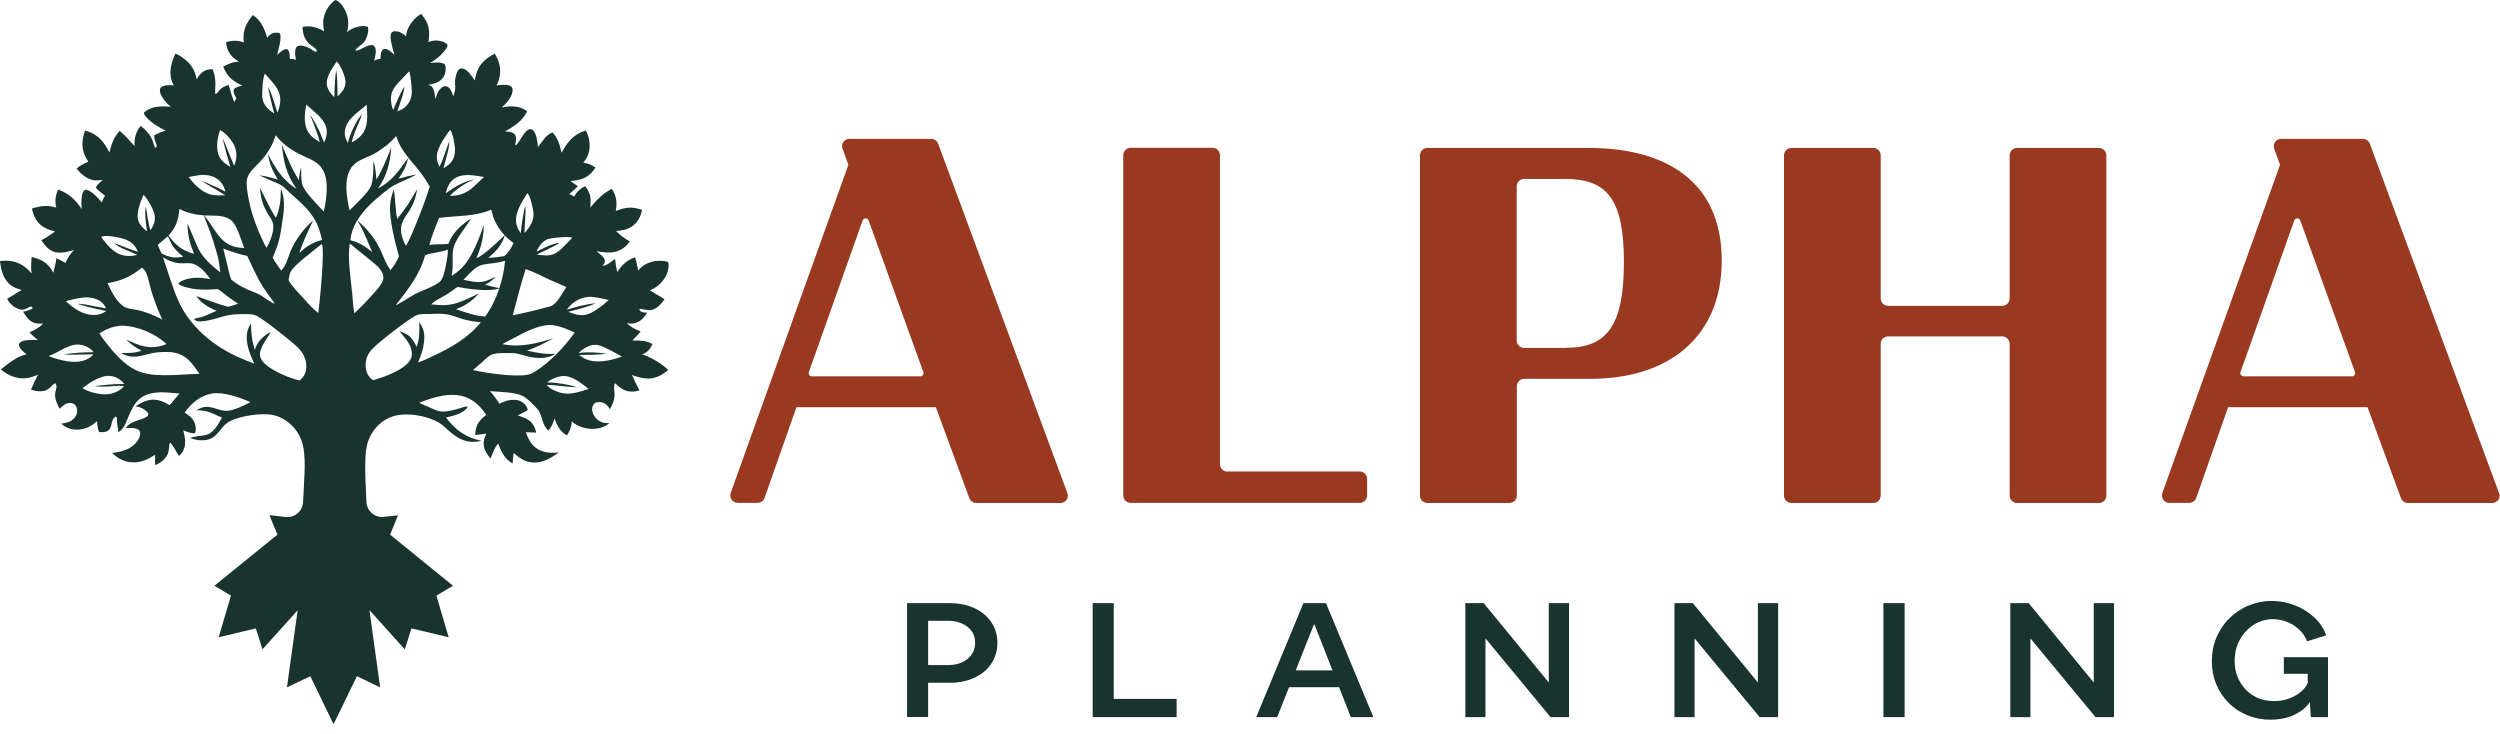
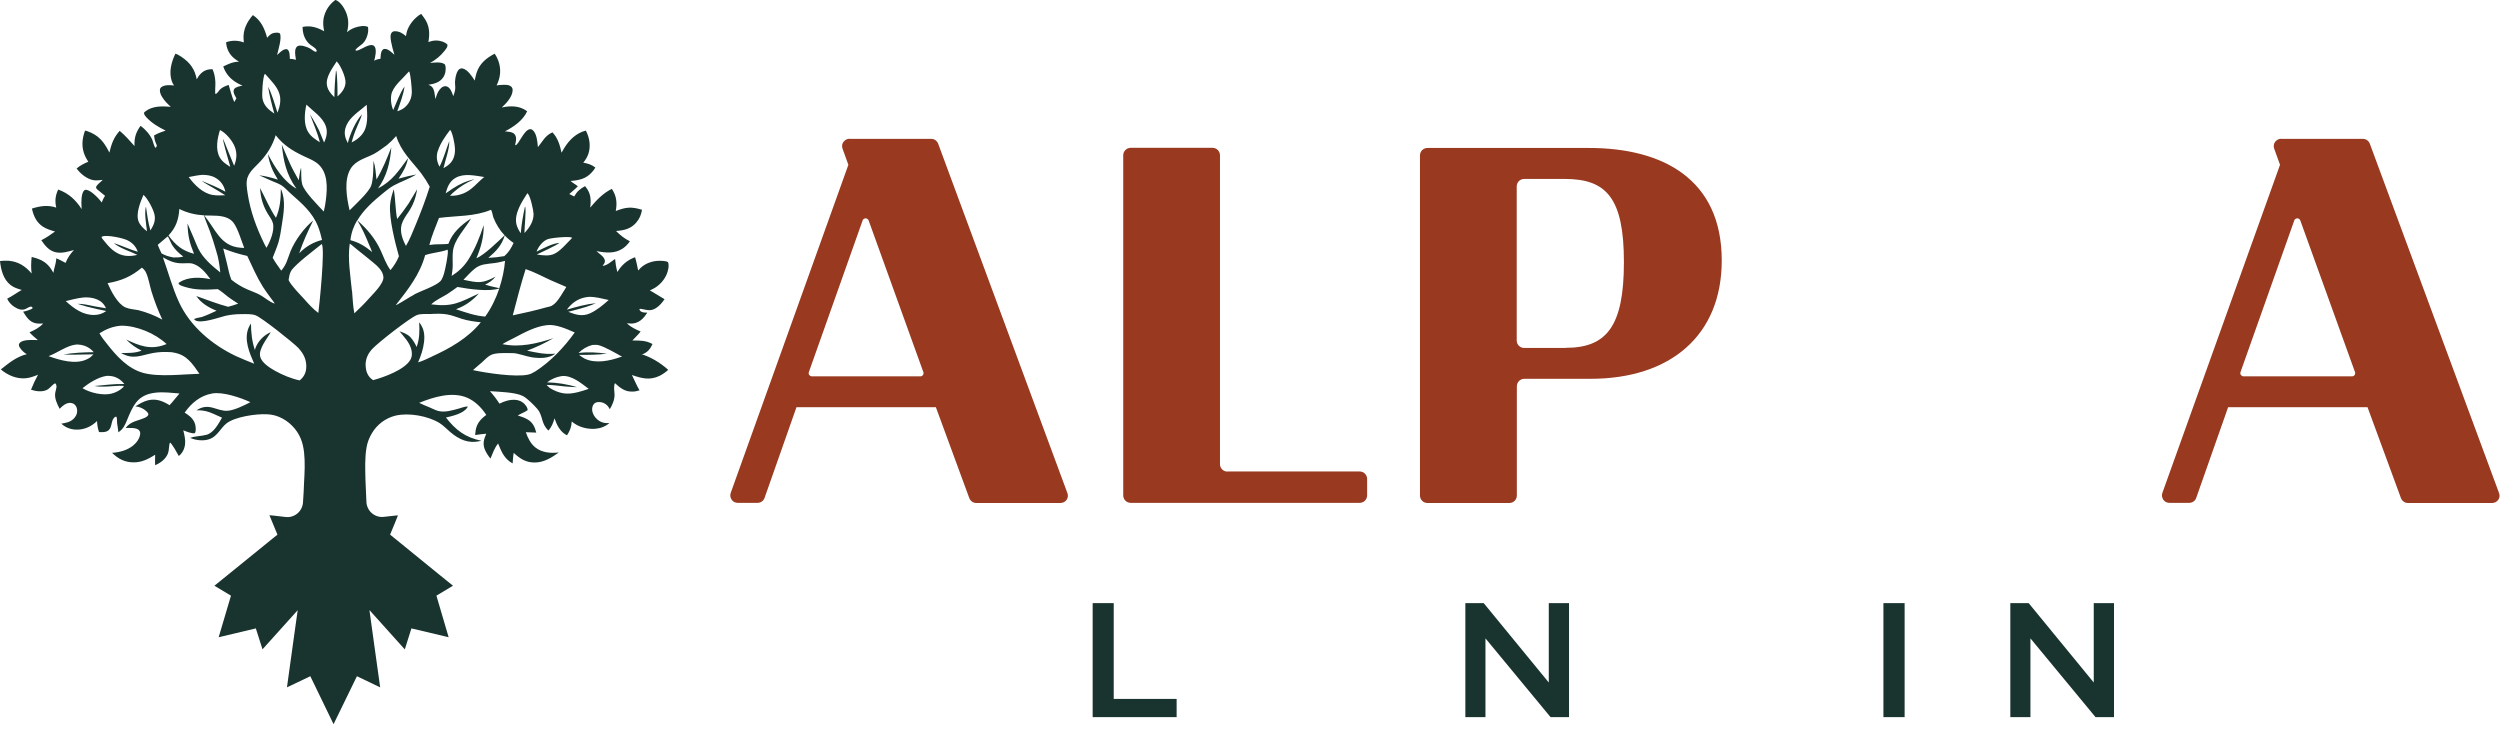
<svg xmlns="http://www.w3.org/2000/svg" width="184" height="54" viewBox="0 0 184 54" fill="none">
-   <path d="M66.76 52.78V44.39H69.9C70.6 44.39 71.21 44.52 71.74 44.77C72.27 45.02 72.68 45.37 72.97 45.81C73.26 46.25 73.41 46.75 73.41 47.31C73.41 47.87 73.26 48.39 72.97 48.83C72.68 49.28 72.27 49.62 71.74 49.87C71.21 50.12 70.61 50.25 69.92 50.25H67.72V48.95H69.79C70.18 48.95 70.52 48.88 70.82 48.74C71.12 48.6 71.35 48.41 71.52 48.16C71.69 47.91 71.77 47.63 71.77 47.31C71.77 46.99 71.69 46.7 71.52 46.46C71.35 46.22 71.12 46.03 70.82 45.9C70.52 45.76 70.18 45.69 69.8 45.69H68.31V52.77H66.75L66.76 52.78Z" fill="#19332F" />
  <path d="M81.97 44.39V51.44H86.6V52.78H80.42V44.39H81.98H81.97Z" fill="#19332F" />
-   <path d="M92.46 52.78L95.93 44.39H97.59L101.08 52.78H99.42L96.75 45.97H96.7L94 52.78H92.46ZM94.28 50.58L94.64 49.34H98.94L99.26 50.58H94.27H94.28Z" fill="#19332F" />
  <path d="M107.85 52.78V44.39H109.2L114.48 50.83L113.99 51.27V44.39H115.48V52.78H114.12L108.93 46.5L109.33 46.06V52.78H107.85Z" fill="#19332F" />
-   <path d="M123.24 52.78V44.39H124.59L129.87 50.83L129.38 51.27V44.39H130.87V52.78H129.51L124.32 46.5L124.72 46.06V52.78H123.24Z" fill="#19332F" />
  <path d="M140.18 52.78H138.62V44.39H140.18V52.78Z" fill="#19332F" />
  <path d="M147.96 52.78V44.39H149.31L154.59 50.83L154.1 51.27V44.39H155.59V52.78H154.23L149.04 46.5L149.44 46.06V52.78H147.96Z" fill="#19332F" />
-   <path d="M170.25 50.89C170.25 51.24 170.1 51.57 169.84 51.89C169.57 52.21 169.2 52.47 168.73 52.67C168.26 52.87 167.72 52.97 167.1 52.97C166.48 52.97 165.93 52.86 165.4 52.64C164.87 52.42 164.41 52.12 164.03 51.73C163.64 51.35 163.34 50.89 163.12 50.37C162.9 49.85 162.79 49.29 162.79 48.69C162.79 48.05 162.9 47.46 163.13 46.92C163.36 46.38 163.67 45.91 164.08 45.51C164.49 45.11 164.95 44.79 165.49 44.57C166.03 44.35 166.6 44.23 167.2 44.23C167.8 44.23 168.36 44.34 168.9 44.55C169.44 44.76 169.92 45.06 170.33 45.44C170.74 45.82 171.03 46.26 171.21 46.76L169.8 47.2C169.67 46.86 169.47 46.57 169.21 46.33C168.95 46.09 168.65 45.9 168.32 45.77C167.99 45.64 167.64 45.57 167.29 45.57C166.91 45.57 166.55 45.65 166.21 45.8C165.87 45.95 165.57 46.17 165.31 46.45C165.05 46.73 164.84 47.05 164.69 47.42C164.54 47.79 164.47 48.2 164.47 48.64C164.47 49.08 164.54 49.47 164.69 49.83C164.84 50.19 165.04 50.5 165.3 50.77C165.56 51.04 165.87 51.24 166.22 51.39C166.57 51.53 166.96 51.6 167.37 51.6C167.78 51.6 168.18 51.53 168.53 51.39C168.88 51.25 169.17 51.08 169.41 50.86C169.64 50.65 169.79 50.44 169.86 50.23L170.26 50.87L170.25 50.89ZM168.11 48.37H170.13V49.59H168.09V48.37H168.11ZM170.08 52.78L169.98 51.43L169.85 51.05V48.37H171.34V52.78H170.08Z" fill="#19332F" />
  <path d="M90.34 34.71C90.04 34.71 89.79 34.47 89.79 34.16V11.43C89.79 11.13 89.55 10.88 89.24 10.88H83.22C82.92 10.88 82.67 11.12 82.67 11.43V36.46C82.67 36.76 82.91 37.01 83.22 37.01H100.07C100.37 37.01 100.62 36.77 100.62 36.46V35.25C100.62 34.95 100.38 34.7 100.07 34.7H90.33L90.34 34.71Z" fill="#983920" />
  <path d="M116.94 10.89H105.06C104.76 10.89 104.51 11.13 104.51 11.44V36.47C104.51 36.77 104.75 37.02 105.06 37.02H111.09C111.39 37.02 111.64 36.78 111.64 36.47V28.43C111.64 28.13 111.88 27.88 112.19 27.88H117.06C122.94 27.88 126.72 24.69 126.72 19.17C126.72 13.15 122.33 10.89 116.95 10.89H116.94ZM115.24 25.61H112.18C111.88 25.61 111.63 25.37 111.63 25.06V13.72C111.63 13.42 111.87 13.17 112.18 13.17H115.17C118.25 13.17 119.52 14.59 119.52 19.3C119.52 24.01 118.25 25.6 115.24 25.6V25.61Z" fill="#983920" />
-   <path d="M148.46 10.89C148.16 10.89 147.91 11.13 147.91 11.44V21.96C147.91 22.26 147.67 22.51 147.36 22.51H138.97C138.67 22.51 138.42 22.27 138.42 21.96V11.44C138.42 11.14 138.18 10.89 137.87 10.89H131.85C131.55 10.89 131.3 11.13 131.3 11.44V36.47C131.3 36.77 131.54 37.02 131.85 37.02H137.87C138.17 37.02 138.42 36.78 138.42 36.47V25.31C138.42 25.01 138.66 24.76 138.97 24.76H147.36C147.66 24.76 147.91 25 147.91 25.31V36.47C147.91 36.77 148.15 37.02 148.46 37.02H154.48C154.78 37.02 155.03 36.78 155.03 36.47V11.44C155.03 11.14 154.79 10.89 154.48 10.89H148.46Z" fill="#983920" />
  <path d="M167.9 10.21C167.72 10.21 167.56 10.3 167.45 10.44C167.34 10.58 167.32 10.77 167.38 10.94L167.81 12.13L159.15 36.28C159.09 36.45 159.12 36.63 159.22 36.78C159.32 36.93 159.49 37.01 159.67 37.01H161.13C161.36 37.01 161.57 36.86 161.64 36.65L163.99 29.97H174.25L176.71 36.66C176.79 36.87 176.99 37.02 177.22 37.02H183.42C183.6 37.02 183.77 36.93 183.87 36.79C183.97 36.65 184 36.46 183.93 36.29L174.42 10.58C174.34 10.37 174.14 10.22 173.91 10.22H167.91L167.9 10.21ZM165.12 27.7C165.05 27.7 164.98 27.66 164.93 27.6C164.88 27.54 164.88 27.46 164.9 27.39L168.86 16.22C168.89 16.13 168.98 16.07 169.08 16.07C169.18 16.07 169.26 16.13 169.3 16.22L173.33 27.39C173.36 27.46 173.34 27.54 173.3 27.6C173.26 27.66 173.19 27.7 173.11 27.7H165.12Z" fill="#983920" />
  <path d="M62.53 10.21C62.35 10.21 62.19 10.3 62.08 10.44C61.97 10.58 61.95 10.77 62.01 10.94L62.44 12.13L53.78 36.28C53.72 36.45 53.75 36.63 53.85 36.78C53.95 36.93 54.12 37.01 54.3 37.01H55.76C55.99 37.01 56.2 36.86 56.27 36.65L58.62 29.97H68.88L71.34 36.66C71.42 36.87 71.62 37.02 71.85 37.02H78.05C78.23 37.02 78.4 36.93 78.5 36.79C78.6 36.65 78.63 36.46 78.56 36.29L69.05 10.58C68.97 10.37 68.77 10.22 68.54 10.22H62.54L62.53 10.21ZM59.75 27.7C59.68 27.7 59.61 27.66 59.56 27.6C59.51 27.54 59.51 27.46 59.53 27.39L63.49 16.22C63.52 16.13 63.61 16.07 63.71 16.07C63.81 16.07 63.89 16.13 63.93 16.22L67.96 27.39C67.99 27.46 67.97 27.54 67.93 27.6C67.89 27.66 67.82 27.7 67.74 27.7H59.75Z" fill="#983920" />
  <path d="M47.3 26.07C47.65 25.93 47.86 25.69 48.01 25.35C48.01 25.34 48.01 25.33 48.02 25.32C47.55 25.05 47.07 25.06 46.54 25.06C46.74 24.84 46.97 24.64 47.15 24.4C46.77 24.23 46.43 24.09 46.14 23.79C46.53 23.85 46.84 23.81 47.16 23.57C47.36 23.42 47.5 23.22 47.64 23.01C47.47 23.01 47.23 23.01 47.11 22.87C47.08 22.84 47.07 22.8 47.06 22.75C47.11 22.72 47.16 22.73 47.22 22.74C47.64 22.81 47.88 22.93 48.29 22.67C48.54 22.51 48.74 22.27 48.91 22.02C48.55 21.8 48.19 21.58 47.83 21.37C48.37 21.16 48.81 20.75 49.05 20.23C49.16 19.98 49.27 19.57 49.17 19.3C49.03 19.18 48.55 19.19 48.36 19.2C47.83 19.25 47.33 19.47 47 19.88L46.97 19.91C46.9 19.58 46.84 19.25 46.74 18.93C46.16 19.15 45.76 19.49 45.44 20.02C45.35 19.7 45.3 19.39 45.27 19.06C44.97 19.25 44.73 19.52 44.36 19.57C44.36 19.53 44.36 19.55 44.38 19.52C44.46 19.42 44.53 19.33 44.52 19.19C44.49 18.89 44.1 18.68 43.9 18.48C44.57 18.61 45.25 18.69 45.85 18.28C46.05 18.14 46.22 17.96 46.36 17.76C45.95 17.55 45.67 17.33 45.34 17C45.92 16.96 46.42 16.85 46.82 16.39C47.06 16.12 47.2 15.79 47.25 15.44C46.48 15.2 46.06 15.24 45.32 15.53C45.43 14.92 45.38 14.42 45.03 13.9C44.37 14.23 43.91 14.72 43.44 15.28C43.51 14.68 43.49 14.24 43.11 13.76C43.1 13.74 43.08 13.72 43.06 13.7C42.69 13.9 42.46 14.1 42.26 14.46L41.9 14.28C42.11 14.09 42.34 13.91 42.53 13.71C42.36 13.57 42.16 13.47 41.99 13.32C42.63 13.27 43.14 13.16 43.58 12.66C43.67 12.56 43.75 12.45 43.82 12.33C43.53 12.11 43.28 12.04 42.93 11.97C43.3 11.53 43.44 11.07 43.39 10.49C43.36 10.18 43.26 9.89 43.12 9.61C42.41 9.79 41.89 10.3 41.52 10.91C41.46 11.02 41.39 11.13 41.33 11.24C41.21 10.69 41.06 10.16 40.66 9.74C40.11 9.99 39.95 10.39 39.59 10.83C39.55 10.45 39.52 9.84 39.2 9.57C39.14 9.52 39.07 9.5 38.99 9.51C38.56 9.58 38.19 10.62 37.95 10.69L37.92 10.67C37.92 10.61 37.93 10.56 37.95 10.5C37.99 10.33 38.01 10.1 37.92 9.94C37.84 9.81 37.71 9.75 37.57 9.72C37.44 9.69 37.3 9.68 37.16 9.67C37.81 9.33 38.48 8.88 38.8 8.19C38.33 7.84 37.79 7.78 37.22 7.86C37.12 7.87 37.02 7.89 36.93 7.91C37.26 7.61 37.71 7.13 37.73 6.65C37.73 6.55 37.71 6.45 37.63 6.38C37.45 6.21 37.12 6.24 36.89 6.25C36.78 6.25 36.67 6.27 36.55 6.29C36.84 5.69 36.9 5.11 36.68 4.48C36.61 4.29 36.52 4.11 36.41 3.95C35.78 4.28 35.29 4.68 35.07 5.38C35.02 5.56 34.97 5.74 34.94 5.93C34.75 5.63 34.42 5.12 34.05 5.04C33.97 5.02 33.89 5.04 33.82 5.08C33.63 5.21 33.54 5.58 33.51 5.8C33.43 6.39 33.63 6.38 33.36 7.08C33.28 6.84 33.17 6.5 32.93 6.38C32.84 6.34 32.73 6.33 32.64 6.37C32.42 6.45 32.27 6.7 32.18 6.9C32.13 7.03 32.09 7.16 32.04 7.29C32 7.01 31.99 6.52 31.73 6.34C31.67 6.3 31.6 6.27 31.53 6.24C31.95 6.17 32.35 6.08 32.61 5.71C32.78 5.47 32.84 5.13 32.78 4.84C32.77 4.79 32.75 4.74 32.7 4.71C32.45 4.54 31.94 4.6 31.65 4.64C32.09 4.38 32.4 4.14 32.72 3.74C32.8 3.64 32.9 3.52 32.93 3.39C32.93 3.34 32.93 3.32 32.93 3.28C32.73 3.08 32.4 2.99 32.13 2.98C31.92 2.98 31.72 3.02 31.53 3.1C31.64 2.44 31.62 1.88 31.22 1.32C31.15 1.22 31.07 1.12 31 1.02C30.52 1.29 30.07 1.84 29.93 2.38C29.91 2.47 29.89 2.57 29.88 2.66C29.64 2.45 29.38 2.29 29.05 2.3C28.96 2.3 28.89 2.33 28.83 2.4C28.7 2.55 28.75 2.86 28.78 3.05C28.84 3.37 28.93 3.72 29.03 4.03C28.86 3.89 28.57 3.59 28.33 3.6C28.25 3.6 28.19 3.63 28.14 3.69C28.01 3.86 28.02 4.13 28 4.33C27.82 4.35 27.7 4.38 27.54 4.47C27.61 4.22 27.74 3.67 27.58 3.44C27.53 3.37 27.47 3.33 27.39 3.32C26.99 3.27 26.43 3.79 26.18 3.72L26.16 3.67C26.29 3.49 26.53 3.36 26.69 3.21C26.97 2.95 27.15 2.41 27.09 2.03C27.09 2.01 27.09 1.99 27.08 1.98C26.81 1.85 26.4 1.94 26.13 2.03C25.91 2.11 25.72 2.21 25.54 2.37C25.71 1.73 25.65 1.17 25.31 0.59C25.18 0.37 24.95 0.08 24.7 0C24.7 0 24.69 0 24.68 0C24.23 0.32 23.93 0.8 23.82 1.33C23.76 1.65 23.79 1.98 23.86 2.3C23.35 2.02 22.86 1.86 22.27 1.98C22.27 2.43 22.4 2.87 22.73 3.2C22.89 3.37 23.22 3.49 23.31 3.71C23.31 3.77 23.31 3.77 23.26 3.82C23.11 3.8 22.95 3.64 22.82 3.57C22.6 3.45 22.1 3.26 21.88 3.41C21.79 3.48 21.75 3.6 21.73 3.7C21.7 3.93 21.75 4.18 21.78 4.4C21.63 4.36 21.49 4.33 21.33 4.33C21.33 4.14 21.33 3.78 21.17 3.65C21.11 3.61 21.04 3.61 20.97 3.63C20.75 3.69 20.56 3.9 20.39 4.05C20.48 3.68 20.76 2.79 20.6 2.46C20.51 2.39 20.36 2.4 20.25 2.41C19.98 2.44 19.83 2.58 19.66 2.78C19.48 2.12 19.21 1.5 18.61 1.11C18.15 1.65 17.87 2.21 17.93 2.93C17.93 2.99 17.94 3.06 17.95 3.12C17.5 2.97 17.09 2.95 16.64 3.11C16.67 3.57 16.86 3.98 17.22 4.28C17.34 4.38 17.46 4.46 17.59 4.54C17.13 4.55 16.84 4.7 16.43 4.89C16.62 5.47 17.03 5.9 17.57 6.17C17.66 6.22 17.76 6.26 17.85 6.3C17.68 6.34 17.35 6.39 17.24 6.55C17.18 6.64 17.18 6.74 17.21 6.84C17.24 6.97 17.34 7.11 17.4 7.24L17.24 7.51C17.07 7.13 16.95 6.65 16.83 6.25C16.6 6.33 16.37 6.41 16.19 6.59C16.1 6.68 15.98 6.92 15.85 6.91C15.81 6.84 15.87 6.16 15.85 6C15.83 5.68 15.77 5.38 15.64 5.09C15.29 5.09 15 5.18 14.75 5.45C14.64 5.56 14.55 5.7 14.48 5.84C14.34 5.09 13.99 4.61 13.35 4.18C13.21 4.09 13.07 4 12.91 3.95C12.61 4.57 12.41 5.31 12.65 5.99C12.69 6.1 12.74 6.2 12.81 6.29C12.54 6.26 12.11 6.23 11.88 6.41C11.81 6.46 11.77 6.54 11.77 6.62C11.74 6.92 12.03 7.31 12.22 7.52C12.33 7.64 12.45 7.75 12.57 7.86C11.92 7.81 11.22 7.78 10.67 8.22C10.64 8.24 10.6 8.28 10.6 8.32C10.6 8.43 10.69 8.54 10.76 8.62C11.17 9.06 11.65 9.35 12.19 9.61C11.88 9.71 11.62 9.81 11.34 9.97C11.36 10.18 11.39 10.34 11.47 10.53C11.49 10.58 11.55 10.7 11.54 10.75C11.54 10.76 11.5 10.83 11.49 10.84C11.47 10.86 11.46 10.87 11.44 10.88C11.34 10.78 11.27 10.44 11.21 10.29C11.03 9.89 10.7 9.52 10.35 9.26C10 9.72 9.87 10.17 9.9 10.75C9.55 10.35 9.21 9.97 8.81 9.63C8.37 10.11 8.2 10.6 8.05 11.23C7.67 10.46 7.27 9.94 6.41 9.65C6.36 9.64 6.31 9.62 6.26 9.61C6.03 10.23 5.98 10.86 6.26 11.48C6.33 11.63 6.41 11.77 6.5 11.9C6.2 12.03 5.89 12.18 5.64 12.4C5.92 12.79 6.4 13.18 6.88 13.26C7.11 13.3 7.33 13.26 7.56 13.24C7.42 13.4 7.12 13.58 7.07 13.78C7.07 13.9 7.2 13.98 7.29 14.05C7.43 14.17 7.58 14.29 7.73 14.41C7.63 14.57 7.55 14.72 7.49 14.9C7.28 14.62 6.71 14.01 6.35 13.97C6.28 13.97 6.25 13.97 6.2 14.01C5.97 14.22 5.98 14.89 6 15.18C6 15.25 6 15.32 6.01 15.39C5.57 14.71 5.06 14.23 4.28 13.95C4.07 14.41 4.03 14.79 4.14 15.28C3.52 15.07 2.96 15.16 2.35 15.35C2.47 15.9 2.68 16.37 3.17 16.69C3.44 16.86 3.74 16.95 4.05 17.04C3.72 17.28 3.4 17.5 3.04 17.68C3.31 18.08 3.62 18.47 4.12 18.57C4.56 18.66 5.02 18.52 5.44 18.4C5.18 18.7 4.97 18.96 4.83 19.35C4.6 19.24 4.38 19.1 4.14 19.01C4.14 19.36 3.98 19.72 3.93 20.08C3.61 19.49 3.27 19.19 2.62 18.99C2.52 18.96 2.42 18.94 2.33 18.91C2.29 19.33 2.27 19.72 2.33 20.13C1.87 19.59 1.35 19.25 0.62 19.19C0.41 19.18 0.21 19.19 0 19.21C0.07 19.86 0.24 20.56 0.78 20.98C1.02 21.17 1.3 21.25 1.6 21.34C1.24 21.54 0.9 21.8 0.53 21.98C0.66 22.3 0.97 22.57 1.28 22.71C1.46 22.79 1.67 22.83 1.86 22.75C1.99 22.69 2.16 22.57 2.29 22.56C2.34 22.59 2.37 22.6 2.41 22.66C2.36 22.76 2.15 22.81 2.05 22.85C1.93 22.89 1.82 22.92 1.7 22.94C1.94 23.31 2.15 23.69 2.62 23.79C2.81 23.83 3 23.82 3.18 23.81C2.88 24.13 2.57 24.28 2.17 24.46C2.36 24.67 2.57 24.85 2.79 25.03C2.43 25.03 1.75 24.96 1.47 25.22C1.42 25.27 1.39 25.32 1.39 25.39C1.39 25.58 1.67 25.86 1.82 25.97C1.87 26.01 1.92 26.04 1.97 26.07C1.23 26.24 0.64 26.73 0.06 27.19C0.57 27.62 1.22 27.9 1.89 27.84C2.21 27.81 2.5 27.7 2.8 27.58C2.6 27.94 2.43 28.3 2.28 28.69H2.31C2.66 28.81 3.12 28.86 3.46 28.69C3.69 28.57 3.83 28.32 4.06 28.21C4.12 28.26 4.15 28.33 4.16 28.42C4.16 28.56 4.1 28.74 4.07 28.88C3.99 29.3 4.2 29.73 4.39 30.09C4.59 29.88 4.83 29.67 5.13 29.65C5.27 29.65 5.4 29.69 5.5 29.78C5.63 29.9 5.68 30.07 5.68 30.25C5.68 30.47 5.57 30.68 5.41 30.83C5.16 31.07 4.84 31.13 4.51 31.18C4.84 31.49 5.28 31.64 5.73 31.62C6.27 31.6 6.75 31.37 7.14 30.99C7.16 31.27 7.19 31.54 7.29 31.8C7.52 31.81 7.81 31.83 8 31.66C8.29 31.39 8.14 30.87 8.5 30.67H8.56C8.56 30.67 8.59 30.72 8.6 30.76C8.62 30.89 8.6 31.02 8.62 31.15C8.64 31.37 8.7 31.59 8.71 31.82C9.09 31.56 9.2 31.28 9.37 30.87C9.55 30.44 9.73 29.99 10.02 29.62C10.76 28.66 12.14 28.87 13.21 28.96C12.96 29.24 12.74 29.55 12.48 29.82C11.97 29.51 11.49 29.32 10.9 29.46C10.56 29.54 10.26 29.73 9.96 29.91C10.31 29.94 10.64 30.1 10.87 30.37C10.91 30.42 10.92 30.46 10.92 30.52C10.88 30.62 10.81 30.67 10.72 30.72C10.19 30.98 9.62 30.98 9.25 31.5C9.51 31.5 10.02 31.46 10.22 31.65C10.29 31.72 10.32 31.81 10.32 31.91C10.3 32.25 10.06 32.58 9.8 32.79C9.37 33.14 8.8 33.29 8.25 33.33C8.71 33.78 9.19 34.03 9.85 34.03C10.45 34.03 10.92 33.78 11.42 33.47C11.42 33.72 11.4 33.98 11.42 34.24C11.83 34.06 12.21 33.78 12.37 33.35C12.45 33.13 12.43 32.73 12.51 32.57C12.66 32.64 13.05 33.37 13.16 33.56C13.43 33.35 13.58 33.04 13.62 32.7C13.66 32.35 13.57 32.01 13.49 31.67C13.7 31.75 14.13 31.94 14.34 31.88C14.43 31.76 14.41 31.5 14.39 31.36C14.33 30.96 14.08 30.7 13.76 30.48C13.7 30.44 13.65 30.41 13.59 30.37C14.09 29.66 14.75 29.11 15.62 28.96C16.41 28.82 17.72 29.27 18.43 29.6C18.01 29.82 17.24 30.2 16.77 30.23C15.96 30.3 15.39 29.58 14.46 30.2C15.26 30.17 15.63 30.44 16.34 30.74C16.08 31.19 15.74 31.85 15.2 32C14.8 32.11 14.4 32.08 14 32.23C14.43 32.42 15.02 32.48 15.47 32.3C16.01 32.08 16.23 31.52 16.66 31.17C17.28 30.67 18.86 30.45 19.63 30.49C19.94 30.5 20.24 30.56 20.53 30.68C21.24 30.97 21.84 31.57 22.13 32.27C22.27 32.6 22.34 32.95 22.38 33.3C22.46 34.03 22.42 34.77 22.38 35.5C22.36 35.99 22.34 36.49 22.3 36.98C22.28 37.29 22.13 37.59 21.89 37.79C21.65 37.99 21.34 38.09 21.02 38.05C20.72 38.02 20.4 37.98 20.06 37.94C19.99 37.94 19.91 37.93 19.83 37.92L20.06 38.48L20.42 39.35L20.06 39.64L16.88 42.22L15.78 43.11L17 43.84L16.1 46.88V46.9L18.83 46.25L19.32 47.79L21.91 44.91L21.57 47.34L21.12 50.59L22.84 49.77L24.55 53.3L26.27 49.77L27.98 50.59L27.53 47.36L27.19 44.9L29.68 47.67L29.79 47.79L29.82 47.71L30.28 46.25L33.02 46.9L32.12 43.84L33.34 43.11L32.24 42.22L29.07 39.64L28.71 39.35L29.07 38.48L29.29 37.93C29.22 37.93 29.14 37.95 29.07 37.95C28.78 37.98 28.51 38.01 28.25 38.04C27.94 38.08 27.62 37.98 27.38 37.78C27.14 37.58 26.99 37.28 26.97 36.97C26.94 36.43 26.92 35.89 26.9 35.38C26.88 34.57 26.84 33.71 26.98 32.92C27.04 32.56 27.18 32.21 27.37 31.89C27.75 31.24 28.38 30.77 29.11 30.59C30.08 30.36 31.49 30.61 32.34 31.13C32.63 31.31 32.87 31.57 33.13 31.79C33.77 32.34 34.46 32.66 35.3 32.47C35.34 32.47 35.38 32.45 35.42 32.44C34.23 32.18 33.56 31.67 32.82 30.73C33.3 30.62 34.1 30.44 34.39 30C34.4 29.98 34.41 29.97 34.42 29.95V29.92C34.21 29.91 33.96 30.02 33.77 30.07C33.29 30.2 32.73 30.38 32.23 30.24C32.02 30.18 31.82 30.07 31.63 29.99C31.38 29.88 31.1 29.78 30.85 29.65C31.91 29.22 33.27 28.8 34.38 29.27C34.96 29.52 35.45 30.01 35.79 30.54C35.39 30.83 35.1 31.15 35.01 31.66C34.99 31.78 34.98 31.9 34.97 32.02C35.24 31.98 35.51 31.94 35.79 31.92C35.61 32.34 35.51 32.66 35.69 33.1C35.79 33.33 35.94 33.56 36.1 33.75C36.26 33.37 36.39 32.97 36.66 32.64C36.92 33.27 37.11 33.76 37.73 34.11C37.75 33.85 37.76 33.59 37.81 33.33C38.28 33.77 38.73 34.06 39.41 34.04C40.06 34.02 40.62 33.67 41.13 33.3C40.52 33.37 39.89 33.32 39.4 32.93C39.05 32.65 38.84 32.22 38.7 31.81L39.47 31.84C39.36 31.42 39.21 31.08 38.81 30.86C38.59 30.73 38.35 30.66 38.11 30.58L38.14 30.56C38.24 30.49 38.82 30.24 38.83 30.18C38.85 30.05 38.73 29.88 38.65 29.79C38.47 29.57 38.22 29.45 37.94 29.43C37.52 29.4 37.13 29.52 36.76 29.71C36.55 29.38 36.32 29.08 36.06 28.79C36.73 28.84 37.93 28.86 38.49 29.15C38.8 29.31 39.31 29.82 39.55 30.1C39.98 30.61 39.81 31.19 40.37 31.69C40.61 31.4 40.71 31.14 40.81 30.79C41 31.31 41.22 31.78 41.73 32.04C41.95 31.7 42.06 31.43 42.08 31.02C42.54 31.42 43.18 31.6 43.79 31.56C44.19 31.53 44.54 31.4 44.85 31.14C44.5 31.16 44.22 31.1 43.95 30.86C43.74 30.68 43.6 30.43 43.58 30.15C43.58 30 43.61 29.84 43.72 29.72C43.82 29.62 43.95 29.59 44.09 29.59C44.33 29.59 44.54 29.68 44.71 29.86C44.78 29.93 44.83 30.03 44.88 30.12C45.07 29.79 45.23 29.46 45.23 29.06C45.23 28.75 45.14 28.5 45.26 28.2C45.66 28.56 46 28.85 46.59 28.82C46.76 28.82 46.91 28.77 47.07 28.73C46.85 28.36 46.7 27.98 46.51 27.6C47.23 27.85 47.82 28.01 48.55 27.66C48.78 27.54 48.99 27.4 49.18 27.22C48.62 26.71 47.91 26.28 47.19 26.06L47.3 26.07ZM43.32 21.85C43.81 21.83 44.33 21.98 44.8 22.08C44.39 22.45 43.93 22.83 43.43 23.06C42.85 23.32 42.37 23.16 41.82 22.95C42.01 22.9 42.2 22.85 42.39 22.8C42.89 22.67 43.38 22.53 43.85 22.32C43.13 22.38 42.41 22.59 41.72 22.79C41.75 22.75 41.78 22.7 41.82 22.66C42.22 22.18 42.69 21.91 43.32 21.85ZM40.24 17.63C40.5 17.5 41.82 17.39 42.08 17.48C42.08 17.48 42.1 17.48 42.1 17.49C42.09 17.53 42.08 17.54 42.05 17.57C41.7 17.92 41.23 18.49 40.78 18.69C40.6 18.77 40.4 18.8 40.2 18.8C39.97 18.8 39.74 18.77 39.51 18.73C39.86 18.55 40.94 18.08 41.18 17.87C40.61 17.93 40.01 18.27 39.49 18.52C39.61 18.18 39.91 17.79 40.23 17.64L40.24 17.63ZM38.81 14.22C38.81 14.22 38.84 14.24 38.85 14.25C39.04 14.45 39.26 15.46 39.27 15.75C39.28 16.3 38.96 16.77 38.6 17.15C38.6 16.64 38.73 15.61 38.66 15.21L38.63 15.24C38.49 15.89 38.38 16.51 38.33 17.17C38.19 16.97 38.07 16.75 38.01 16.51C37.83 15.72 38.41 14.85 38.82 14.21L38.81 14.22ZM38.7 19.81C39.33 20.02 39.91 20.34 40.5 20.61C40.89 20.79 41.29 20.94 41.68 21.12C41.62 21.24 41.54 21.35 41.47 21.46C41.25 21.82 40.96 22.33 40.58 22.52C40.47 22.57 40.33 22.59 40.21 22.62C39.4 22.85 38.56 23.04 37.74 23.21C38.04 22.07 38.33 20.92 38.69 19.8L38.7 19.81ZM37.8 17.88C37.62 18.27 37.44 18.57 37.12 18.85C36.73 18.92 36.34 18.96 35.94 18.98C36.52 18.48 36.92 18.07 37.15 17.33C37.35 17.54 37.56 17.72 37.8 17.88ZM31.73 22.41C32.03 22.1 32.54 21.88 32.91 21.65C33.17 21.48 33.42 21.3 33.67 21.12C34.49 21.27 35.97 21.49 36.75 21.23C36.5 21.98 36.14 22.71 35.71 23.3C34.97 23.25 34.26 22.99 33.56 22.76L33.85 22.64C34.39 22.4 34.85 22.04 35.25 21.6C33.83 22.25 33.34 22.61 31.73 22.4V22.41ZM30.51 21.67C30.06 21.91 29.63 22.21 29.17 22.45H29.15V22.43C30.03 21.31 30.91 20.19 31.29 18.78C31.82 18.59 32.39 18.58 32.93 18.38H32.95V18.4C33.03 18.6 32.75 19.92 32.68 20.13C32.63 20.3 32.54 20.56 32.42 20.69C32.07 21.05 30.99 21.41 30.5 21.66L30.51 21.67ZM35.69 20.95C35.99 20.82 36.26 20.63 36.47 20.36C35.48 20.89 35.2 20.82 34.11 20.59C34.37 20.33 34.62 20.04 34.91 19.8C35.37 19.41 35.84 19.44 36.4 19.36C36.66 19.33 36.92 19.26 37.17 19.2C37.12 19.85 36.97 20.54 36.75 21.21C36.4 21.13 36.04 21.06 35.69 20.94V20.95ZM35.64 13.03L35.61 13.05C35.1 13.47 34.74 13.98 34.1 14.24C33.76 14.37 33.48 14.42 33.12 14.41C33.47 14.02 33.99 13.65 34.45 13.41C34.6 13.33 34.77 13.27 34.93 13.19C34.32 13.32 33.82 13.55 33.3 13.89C33.13 14 32.97 14.13 32.8 14.23C32.93 13.76 33.08 13.35 33.53 13.09C34.15 12.73 34.98 12.93 35.65 13.03H35.64ZM32.23 11.1C32.41 10.54 32.78 10.02 33.13 9.56C33.3 9.7 33.47 10.62 33.48 10.86C33.51 11.27 33.44 11.68 33.16 11.99C33.01 12.16 32.83 12.27 32.64 12.38C32.78 11.73 33.07 11.05 33.07 10.38C32.83 11 32.65 11.68 32.35 12.27C32.15 11.9 32.09 11.53 32.22 11.11L32.23 11.1ZM32.31 16.04C33.59 15.87 34.93 15.95 36.14 15.44C36.23 15.58 36.26 15.86 36.32 16.02C36.51 16.5 36.78 16.95 37.14 17.32C36.62 17.8 35.67 18.75 35.06 19.01C35.39 18.24 35.62 17.42 35.6 16.57C35.31 17.46 34.97 18.31 34.47 19.11C34.15 19.61 33.75 19.99 33.24 20.31C33.28 20.05 33.32 19.78 33.32 19.52C33.32 19.19 33.3 18.86 33.33 18.54C33.41 17.63 34.23 16.85 34.67 16.08C33.95 16.55 33.29 17.13 33 17.95C32.54 18 32.05 17.95 31.6 18.03C31.77 17.36 32.06 16.69 32.31 16.04ZM28.87 6.75C29.07 6.23 29.7 5.73 30.06 5.3L30.11 5.26C30.22 5.37 30.31 6.55 30.31 6.75C30.31 7.17 30.16 7.55 29.86 7.84C29.68 8.02 29.48 8.11 29.24 8.19C29.42 7.68 29.72 6.89 29.77 6.37C29.42 6.88 29.19 7.54 28.94 8.1C28.77 7.71 28.71 7.16 28.86 6.75H28.87ZM27.52 11.33C27.86 11.14 28.17 10.9 28.48 10.68C28.73 10.47 28.95 10.25 29.16 10.01C29.52 11.17 30.29 11.83 31.01 12.77C31.24 13.08 31.45 13.41 31.63 13.74C31.33 14.69 30.98 15.61 30.6 16.53C30.38 17.05 30.17 17.61 29.88 18.1C29.63 17.64 29.41 17.05 29.56 16.52C29.66 16.18 29.87 15.89 30.06 15.61C30.42 15.07 30.6 14.57 30.7 13.93C30.48 14.29 30.28 14.65 30.06 15C29.8 15.39 29.52 15.75 29.23 16.12C29.09 15.4 29.11 14.65 28.98 13.93C28.85 14.31 28.74 14.69 28.71 15.09C28.63 16.08 29.08 17.87 29.36 18.86C29.22 19.22 28.99 19.58 28.74 19.88C28.43 19.46 28.24 18.94 28.03 18.46C27.63 17.57 27.02 16.85 26.3 16.22C26.76 15.44 27.47 14.81 28.18 14.23C28.43 14.03 28.69 13.81 28.98 13.65C29.52 13.36 30.11 13.17 30.64 12.84C30.2 12.92 29.76 13.03 29.33 13.15C29.65 12.69 29.93 12.21 30.03 11.64C29.34 12.57 28.89 13.31 27.82 13.87C28.47 12.97 28.72 11.94 28.8 10.85C28.48 11.65 28.16 12.47 27.71 13.21C27.66 12.76 27.63 12.27 27.49 11.83C27.48 12.32 27.48 13.22 27.32 13.66C27.16 14.13 26.13 15.08 25.73 15.48C25.52 14.57 25.29 13.26 25.81 12.41C26.19 11.79 26.93 11.64 27.54 11.32L27.52 11.33ZM23.44 23.04C23.05 22.76 22.68 22.34 22.36 21.98C22.06 21.65 21.41 21 21.24 20.61C21.27 20.39 21.31 20.15 21.42 19.95C21.68 19.49 23.2 18.35 23.68 17.96C23.94 18.27 23.5 22.52 23.43 23.03L23.44 23.04ZM25.9 21.4C25.79 20.27 25.58 19.06 25.74 17.93C25.93 18.05 26.11 18.23 26.29 18.37C26.67 18.68 27.05 18.97 27.43 19.29C27.76 19.56 28.19 19.93 28.22 20.39C28.25 20.89 27.44 21.64 27.12 22.01C26.79 22.38 26.44 22.72 26.08 23.06C25.97 22.52 25.96 21.95 25.91 21.41L25.9 21.4ZM25.79 17.68C25.85 17.13 26.03 16.65 26.29 16.21C26.65 16.78 26.91 17.39 27.17 18.02C27.24 18.19 27.33 18.37 27.39 18.55C26.88 18.13 26.44 17.85 25.8 17.68H25.79ZM26.68 7.97C26.78 7.88 26.89 7.8 26.99 7.71C27.03 8.47 27.14 9.36 26.58 9.97C26.39 10.18 26.14 10.36 25.88 10.48C25.99 10.06 26.13 9.67 26.3 9.28C26.42 9 26.56 8.71 26.64 8.42C26.19 8.89 25.75 9.9 25.6 10.53C25.41 10.18 25.31 9.84 25.42 9.44C25.6 8.79 26.18 8.37 26.68 7.97ZM24.78 4.52C24.78 4.52 24.8 4.54 24.81 4.55C25.08 4.84 25.45 5.68 25.43 6.08C25.41 6.51 25.14 6.83 24.84 7.1C24.84 6.88 24.84 5.33 24.73 5.18C24.66 5.83 24.62 6.49 24.61 7.15C24.36 6.92 24.14 6.65 24.07 6.31C23.94 5.68 24.47 5.02 24.78 4.52ZM22.55 7.7C23.03 8.17 23.73 8.61 23.97 9.26C24.13 9.69 24.04 10.09 23.85 10.49C23.72 10.2 23.62 9.9 23.49 9.61C23.35 9.31 23.17 9.01 23.01 8.73L22.81 8.41C23.06 9.09 23.37 9.76 23.54 10.47C23.22 10.26 22.89 10.06 22.69 9.73C22.33 9.16 22.41 8.33 22.55 7.7ZM19.49 5.44L19.53 5.46C19.87 5.85 20.33 6.29 20.52 6.78C20.72 7.27 20.62 7.81 20.42 8.29C20.24 7.74 20.01 6.89 19.73 6.39C19.84 7.05 20.01 7.72 20.19 8.36C19.78 8.09 19.42 7.78 19.32 7.27C19.26 6.98 19.34 5.66 19.49 5.43V5.44ZM18.23 13.04C18.4 12.56 18.85 12.23 19.18 11.86C19.69 11.3 20.07 10.68 20.29 9.95C20.86 10.68 21.51 11.09 22.35 11.49C22.67 11.64 23.01 11.77 23.3 11.98C24.16 12.62 24.1 13.8 23.98 14.75C23.95 15.03 23.89 15.3 23.83 15.57C23.42 15.13 22.37 14.09 22.24 13.55C22.14 13.15 22.19 12.74 22.16 12.33C22.07 12.63 22.03 12.95 21.99 13.27C21.77 12.87 21.54 12.47 21.35 12.06C21.13 11.59 20.95 11.11 20.74 10.64C20.87 11.9 21.07 12.83 21.82 13.89C20.84 13.32 20.23 12.32 19.72 11.34C19.83 12.06 20.07 12.61 20.45 13.22C20 13.08 19.55 12.96 19.08 12.9C19.41 13.05 19.73 13.2 20.06 13.34C20.27 13.43 20.5 13.51 20.7 13.63C20.95 13.78 21.16 14.04 21.38 14.23C22.21 14.97 23.01 15.63 23.42 16.7C23.54 17.01 23.63 17.34 23.7 17.66C23.04 17.83 22.5 18.15 22.02 18.64C22.3 17.8 22.66 17.02 23.05 16.23C22.39 16.76 21.7 17.71 21.38 18.5C21.15 19.08 21.11 19.43 20.7 19.92C20.49 19.61 20.24 19.3 20.07 18.97C20.21 18.6 20.37 18.24 20.49 17.85C20.61 17.43 20.68 16.99 20.74 16.57C20.87 15.73 21.05 14.76 20.69 13.95L20.67 13.9C20.67 14.63 20.61 15.35 20.31 16.03C19.85 15.35 19.52 14.56 19.14 13.84C19.18 14.55 19.35 15.14 19.72 15.75C19.85 15.96 20.03 16.19 20.09 16.44C20.22 16.97 19.88 17.79 19.61 18.24L19.46 17.96C18.88 16.77 18.43 15.57 18.23 14.26C18.17 13.85 18.09 13.42 18.23 13.02V13.04ZM18.2 18.84C18.56 19.6 18.9 20.39 19.35 21.11C19.54 21.41 19.76 21.7 19.97 21.99C20.05 22.1 20.16 22.22 20.22 22.35C19.81 22.21 19.48 21.89 19.11 21.69C18.83 21.54 18.52 21.44 18.23 21.31C17.8 21.13 17.4 20.88 17.03 20.59C16.88 20.23 16.81 19.84 16.72 19.46C16.63 19.07 16.53 18.68 16.43 18.29C17.02 18.53 17.59 18.7 18.21 18.84H18.2ZM17.98 18.25C17.88 18.25 17.77 18.24 17.67 18.23C16.2 18.1 15.86 16.84 15.03 15.86C15.08 15.86 15.13 15.86 15.18 15.86C15.7 15.88 16.26 15.83 16.75 16.05C16.92 16.13 17.08 16.25 17.19 16.4C17.5 16.81 17.78 17.74 17.97 18.24L17.98 18.25ZM16.19 9.57C16.63 9.78 17.12 10.37 17.29 10.83C17.46 11.29 17.42 11.75 17.23 12.2L16.45 10.29L16.42 10.23C16.4 10.43 16.86 11.94 16.95 12.28C16.64 12.09 16.36 11.91 16.17 11.58C15.84 10.98 16 10.18 16.19 9.57ZM14.9 12.87C15.25 12.87 15.58 12.92 15.88 13.1C16.27 13.33 16.49 13.67 16.59 14.11C16.04 13.8 15.43 13.55 14.85 13.31C15.1 13.5 15.39 13.65 15.66 13.81C15.97 13.99 16.28 14.18 16.58 14.37C16.28 14.38 15.96 14.4 15.66 14.35C14.93 14.23 14.31 13.61 13.89 13.03C14.22 12.97 14.56 12.89 14.9 12.87ZM13.2 15.38C13.77 15.67 14.38 15.81 15.01 15.85C15.13 16.24 15.3 16.62 15.44 17C15.62 17.48 15.77 17.97 15.91 18.46C16.08 18.98 16.16 19.51 16.21 20.05C15.58 19.54 14.96 19.03 14.59 18.29C14.47 18.05 14.38 17.79 14.27 17.54C14.12 17.18 13.95 16.82 13.8 16.45C13.83 17.35 13.94 17.85 14.28 18.68C13.42 18.46 12.92 18.04 12.4 17.33C12.95 16.75 13.15 16.16 13.2 15.37V15.38ZM12.34 17.4C12.41 17.44 12.59 17.91 12.66 18.02C12.88 18.37 13.16 18.64 13.49 18.88C13.25 18.95 13.03 18.95 12.78 18.95C12.46 18.9 12.17 18.81 11.89 18.65C11.79 18.44 11.69 18.23 11.61 18.02L12.34 17.4ZM11.96 23.53C11.4 23.22 10.81 22.99 10.19 22.83C9.88 22.77 9.53 22.75 9.24 22.63C8.65 22.37 8.16 21.4 7.92 20.84C8.92 20.67 9.67 20.35 10.44 19.7C10.57 19.79 10.69 19.93 10.75 20.07C10.94 20.49 11.01 20.98 11.14 21.42C11.36 22.14 11.63 22.85 11.95 23.53H11.96ZM10.56 14.34C10.86 14.6 11.28 15.38 11.37 15.79C11.47 16.24 11.3 16.59 11.07 16.96C10.91 16.4 10.83 15.84 10.75 15.26V15.24H10.73C10.62 15.73 10.76 16.51 10.82 17.02C10.57 16.84 10.32 16.59 10.2 16.3C9.98 15.72 10.33 14.88 10.56 14.34ZM7.53 17.4C7.9 17.28 9.03 17.51 9.39 17.69C9.76 17.88 10 18.13 10.14 18.53C9.54 18.36 8.97 18.08 8.38 17.89C8.77 18.25 9.61 18.51 10.11 18.76C9.84 18.82 9.57 18.86 9.29 18.83C8.47 18.74 8.02 18.18 7.54 17.58C7.51 17.53 7.47 17.5 7.48 17.43C7.51 17.42 7.51 17.41 7.54 17.4H7.53ZM6.08 21.9C6.42 21.86 6.83 21.9 7.15 22.04C7.45 22.17 7.67 22.38 7.8 22.69C7.53 22.64 7.26 22.6 6.99 22.55C6.57 22.47 6.13 22.35 5.7 22.36C6.15 22.51 6.6 22.63 7.07 22.73C7.32 22.78 7.57 22.83 7.82 22.89C7.56 23.08 7.29 23.17 6.97 23.18C6.12 23.21 5.44 22.71 4.84 22.16C5.25 22.06 5.67 21.95 6.09 21.9H6.08ZM3.58 26.21C4.23 25.97 4.92 25.43 5.59 25.36C5.64 25.36 5.69 25.36 5.75 25.36C6.2 25.38 6.6 25.57 6.9 25.92C6.14 25.93 5.41 25.96 4.67 26.09C5.4 26.13 6.15 26.08 6.88 26.08C6.81 26.15 6.73 26.22 6.66 26.29C6.56 26.36 6.46 26.42 6.36 26.46C5.54 26.84 4.39 26.51 3.6 26.22L3.58 26.21ZM8.86 28.4C8.92 28.4 9.07 28.38 9.11 28.42L9.08 28.49C8.85 28.72 8.53 28.89 8.21 28.97C7.57 29.13 6.62 28.91 6.07 28.57C6.56 28.18 7.19 27.78 7.81 27.67C7.91 27.66 8.02 27.66 8.11 27.67C8.54 27.71 8.88 27.92 9.15 28.26C8.42 28.25 7.68 28.34 6.95 28.41C7.57 28.52 8.23 28.41 8.85 28.39L8.86 28.4ZM10.52 27.44C9.4 27.12 8.58 26.21 7.89 25.33C7.69 25.08 7.47 24.81 7.32 24.53C7.83 24.21 8.33 24.01 8.93 23.97C10.08 23.97 11.42 24.54 12.26 25.32C12.21 25.34 12.16 25.36 12.11 25.38C11.05 25.76 10.26 25.45 9.29 24.99C9.63 25.34 9.99 25.59 10.42 25.81C9.93 26 9.43 25.98 8.91 25.98C9.81 26.5 10.35 26.15 11.27 25.98C11.71 25.9 12.15 25.89 12.6 25.92C12.66 25.92 12.72 25.94 12.79 25.95C13.76 26.12 14.15 26.76 14.68 27.51C13.45 27.54 11.7 27.77 10.52 27.44ZM22.07 28C21.46 27.88 20.78 27.59 20.24 27.29C19.85 27.07 19.26 26.7 19.15 26.25C19.01 25.69 19.66 24.92 19.93 24.45C19.83 24.49 19.73 24.54 19.64 24.6C19.24 24.85 18.87 25.3 18.76 25.76C18.54 25.11 18.48 24.49 18.47 23.81C18.4 23.92 18.34 24.02 18.29 24.14C17.94 25.01 18.36 25.97 18.71 26.77C18.26 26.59 17.81 26.41 17.37 26.21C15.62 25.38 13.99 24.02 13.17 22.23C12.68 21.17 12.39 20.04 11.99 18.94C12.49 19.22 12.87 19.39 13.45 19.38C13.65 19.38 13.87 19.36 14.06 19.38C14.68 19.49 15.14 20.07 15.49 20.55C14.77 20.4 13.86 20.35 13.21 20.78C13.16 20.81 13.15 20.81 13.14 20.87C13.15 20.89 13.16 20.91 13.18 20.93C13.27 21.02 13.47 21.07 13.59 21.11C14.41 21.37 15.19 21.33 16.03 21.28C16.3 21.44 16.54 21.66 16.79 21.85C17.03 22.03 17.28 22.19 17.53 22.35C17.29 22.44 17.04 22.51 16.79 22.58C16 22.37 15.22 22.06 14.45 21.79C14.8 22.31 15.36 22.64 15.94 22.87C15.59 23.03 15.23 23.2 14.86 23.33C14.73 23.37 14.36 23.4 14.29 23.5C14.29 23.51 14.31 23.53 14.32 23.54C14.73 23.89 16.15 23.34 16.61 23.24C16.98 23.16 17.36 23.12 17.74 23.12C18.08 23.12 18.51 23.09 18.82 23.21C19.27 23.38 21.52 25.17 21.95 25.6C22.02 25.68 22.09 25.76 22.15 25.84C22.45 26.23 22.59 26.68 22.53 27.17C22.49 27.52 22.31 27.8 22.04 28.01L22.07 28ZM31.78 26.25C31.45 26.4 31.12 26.57 30.77 26.67C30.98 26.19 31.15 25.7 31.21 25.17C31.27 24.62 31.21 24.17 30.85 23.72C30.89 24.33 30.88 24.97 30.66 25.54C30.55 25.27 30.4 25.04 30.21 24.82C29.98 24.58 29.7 24.49 29.4 24.38C29.73 24.79 30.13 25.18 30.27 25.71C30.34 25.98 30.34 26.26 30.19 26.5C29.76 27.22 28.27 27.76 27.46 27.98C27.4 27.94 27.34 27.89 27.28 27.84C27.03 27.6 26.92 27.26 26.91 26.92C26.89 26.43 27.08 26.02 27.41 25.67C27.87 25.18 30.16 23.4 30.68 23.19C30.96 23.08 31.37 23.12 31.67 23.11C32.07 23.09 32.5 23.07 32.9 23.14C33.28 23.2 33.64 23.36 34.01 23.47C34.46 23.61 34.92 23.67 35.39 23.72C34.44 24.89 33.13 25.63 31.77 26.25H31.78ZM39.37 27.35C39.21 27.45 39.06 27.53 38.88 27.57C37.95 27.78 35.77 27.45 34.81 27.24C35.02 27.04 35.25 26.87 35.47 26.67C35.66 26.5 35.85 26.29 36.07 26.16C36.46 25.92 37.29 26 37.76 25.99C38.09 25.99 38.75 26.24 39.16 26.3C39.73 26.38 40.4 26.39 40.88 26.03C40.11 26.1 39.53 25.96 38.79 25.81C39.46 25.56 40.1 25.26 40.73 24.89C39.51 25.29 38.27 25.59 36.98 25.33C37.24 25.16 37.53 25.03 37.8 24.89C38.58 24.48 39.38 24.03 40.26 23.93C40.92 23.85 41.7 24.21 42.3 24.47C41.53 25.55 40.51 26.63 39.38 27.35H39.37ZM42.5 28.87C41.72 29.07 41.16 28.97 40.47 28.56C40.38 28.49 40.31 28.41 40.23 28.33C40.67 28.33 41.1 28.39 41.54 28.44C41.85 28.47 42.16 28.48 42.47 28.5C41.76 28.27 40.99 28.16 40.26 28.14C40.58 27.9 40.94 27.74 41.34 27.68C42.08 27.6 42.78 28.21 43.33 28.62C43.06 28.71 42.79 28.8 42.51 28.87H42.5ZM45.69 26.27C44.88 26.56 43.85 26.78 43.04 26.4C42.89 26.32 42.75 26.22 42.62 26.12C43.3 26.12 43.99 26.12 44.67 26.03C43.97 25.94 43.28 25.89 42.58 25.98C42.87 25.69 43.19 25.5 43.59 25.39C43.75 25.38 43.89 25.37 44.04 25.4C44.52 25.52 45.33 26 45.78 26.25C45.75 26.26 45.73 26.27 45.7 26.28L45.69 26.27Z" fill="#19332F" />
</svg>